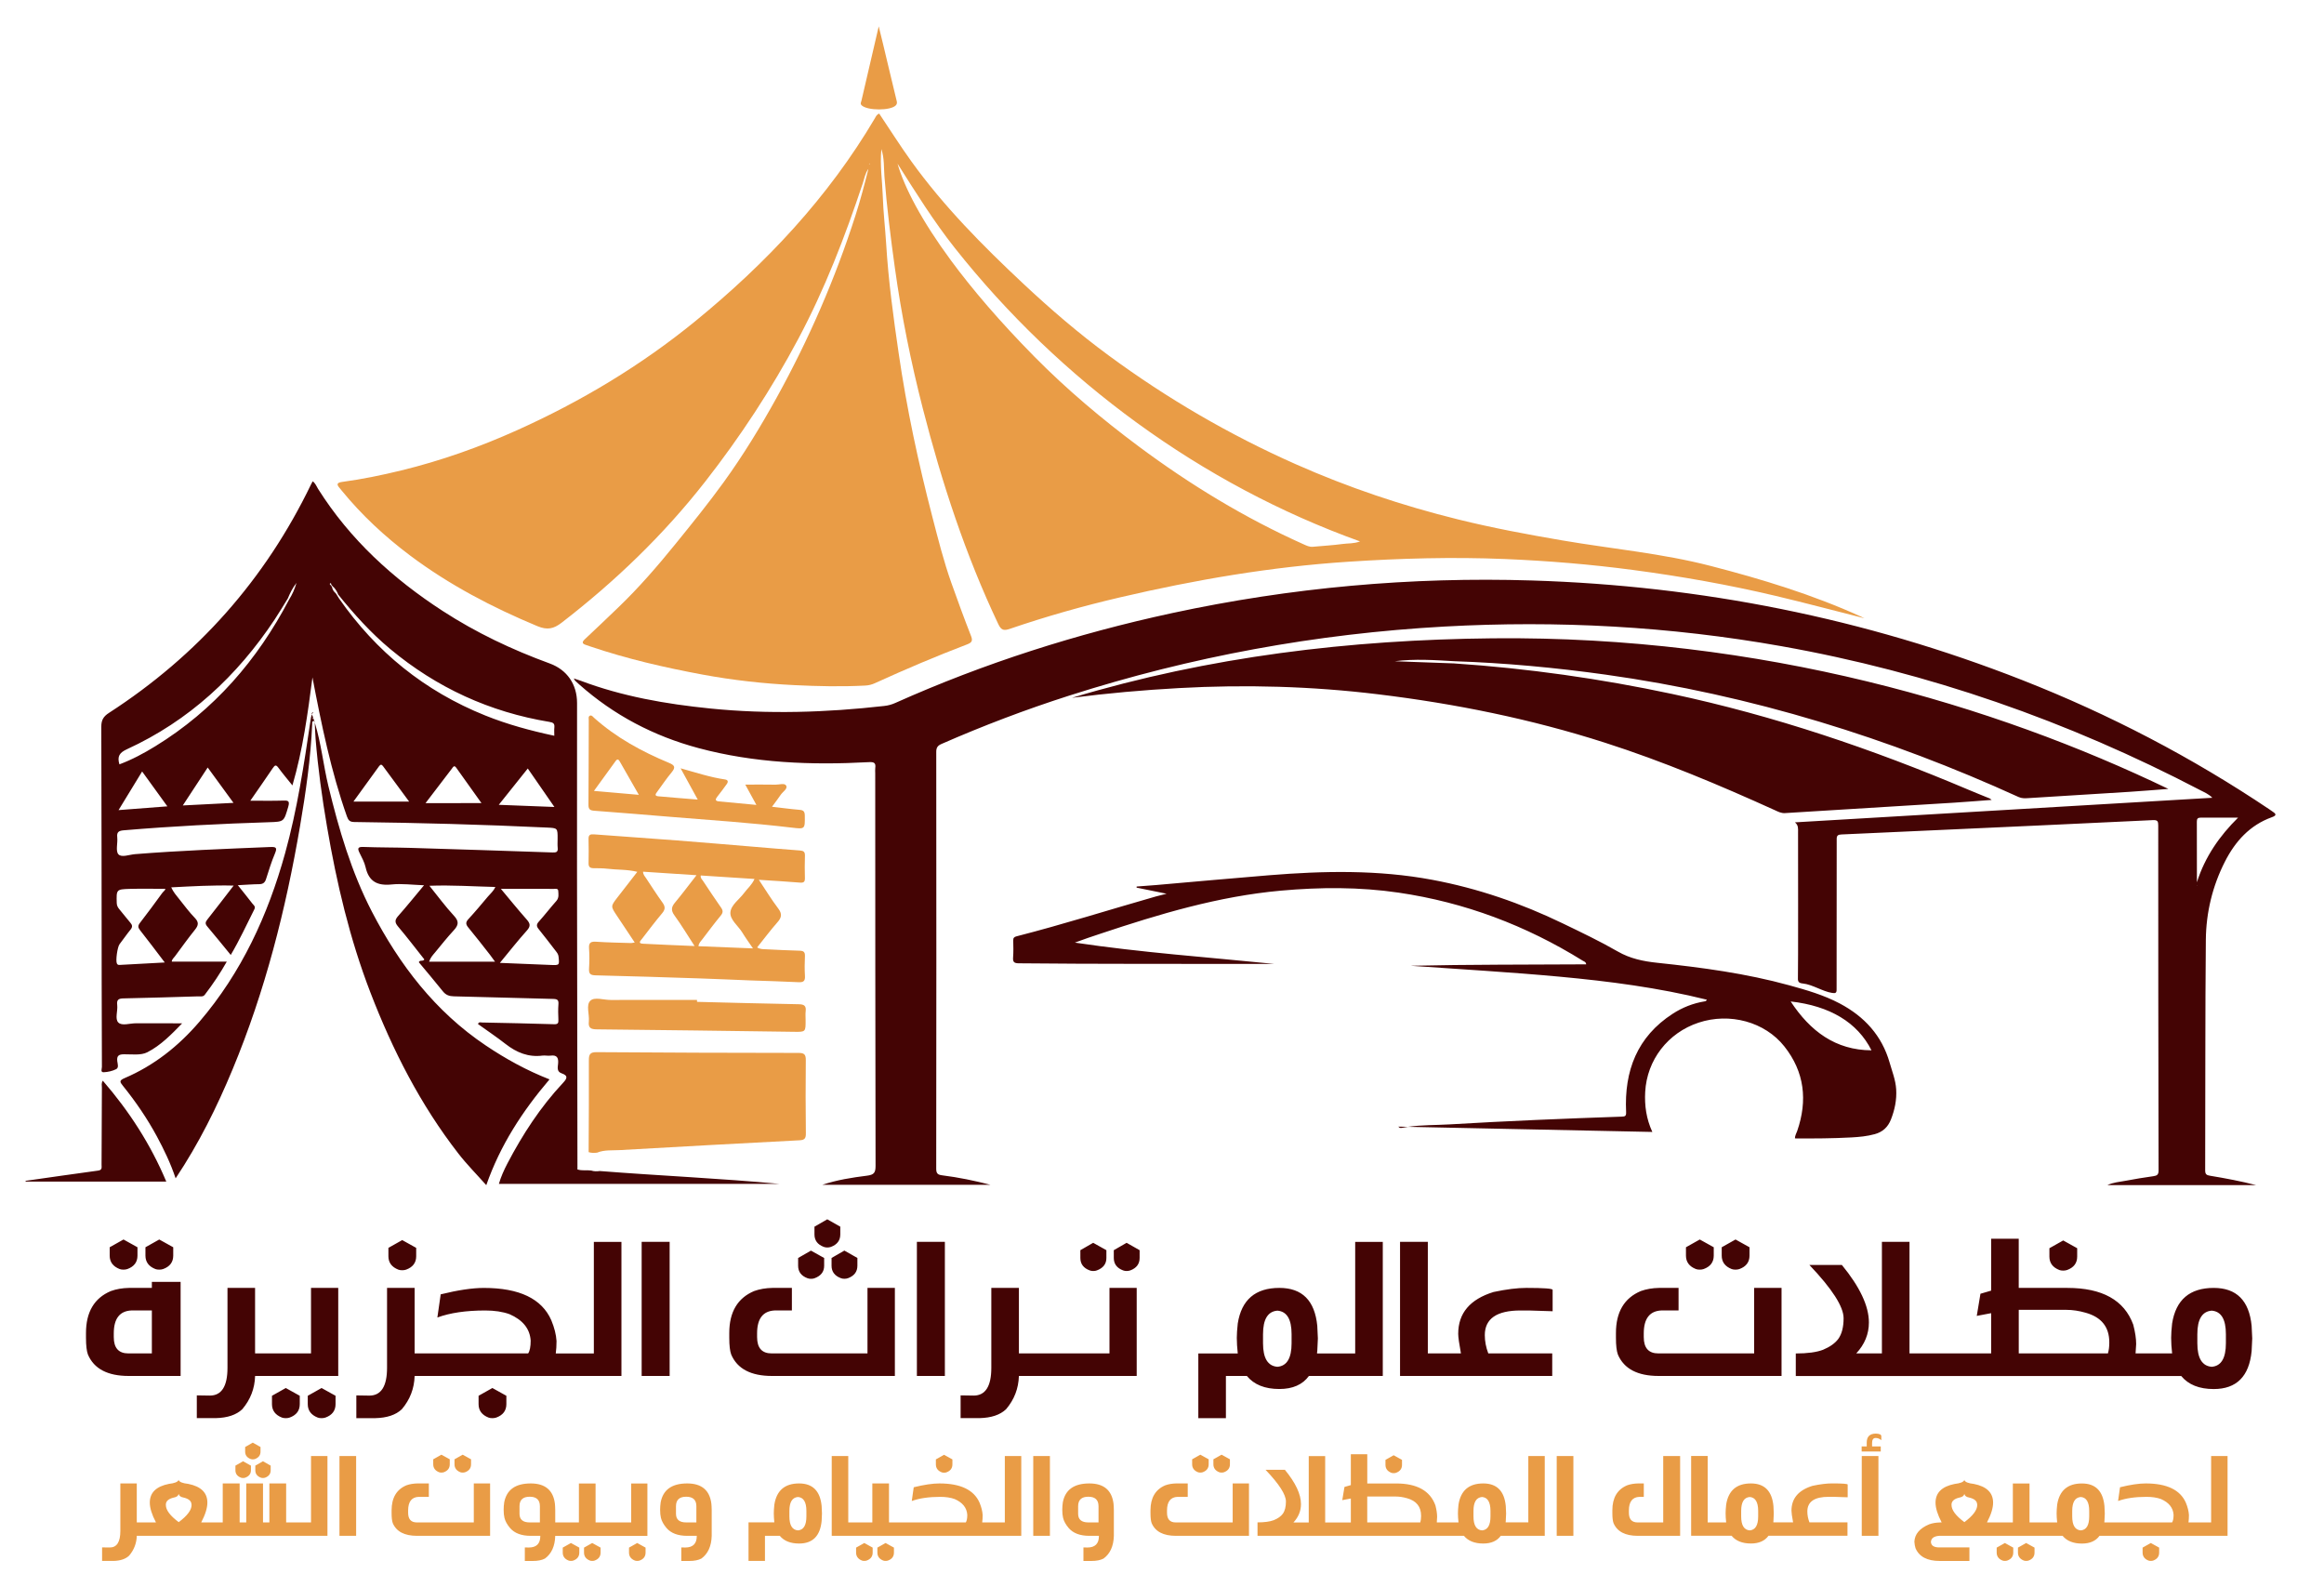
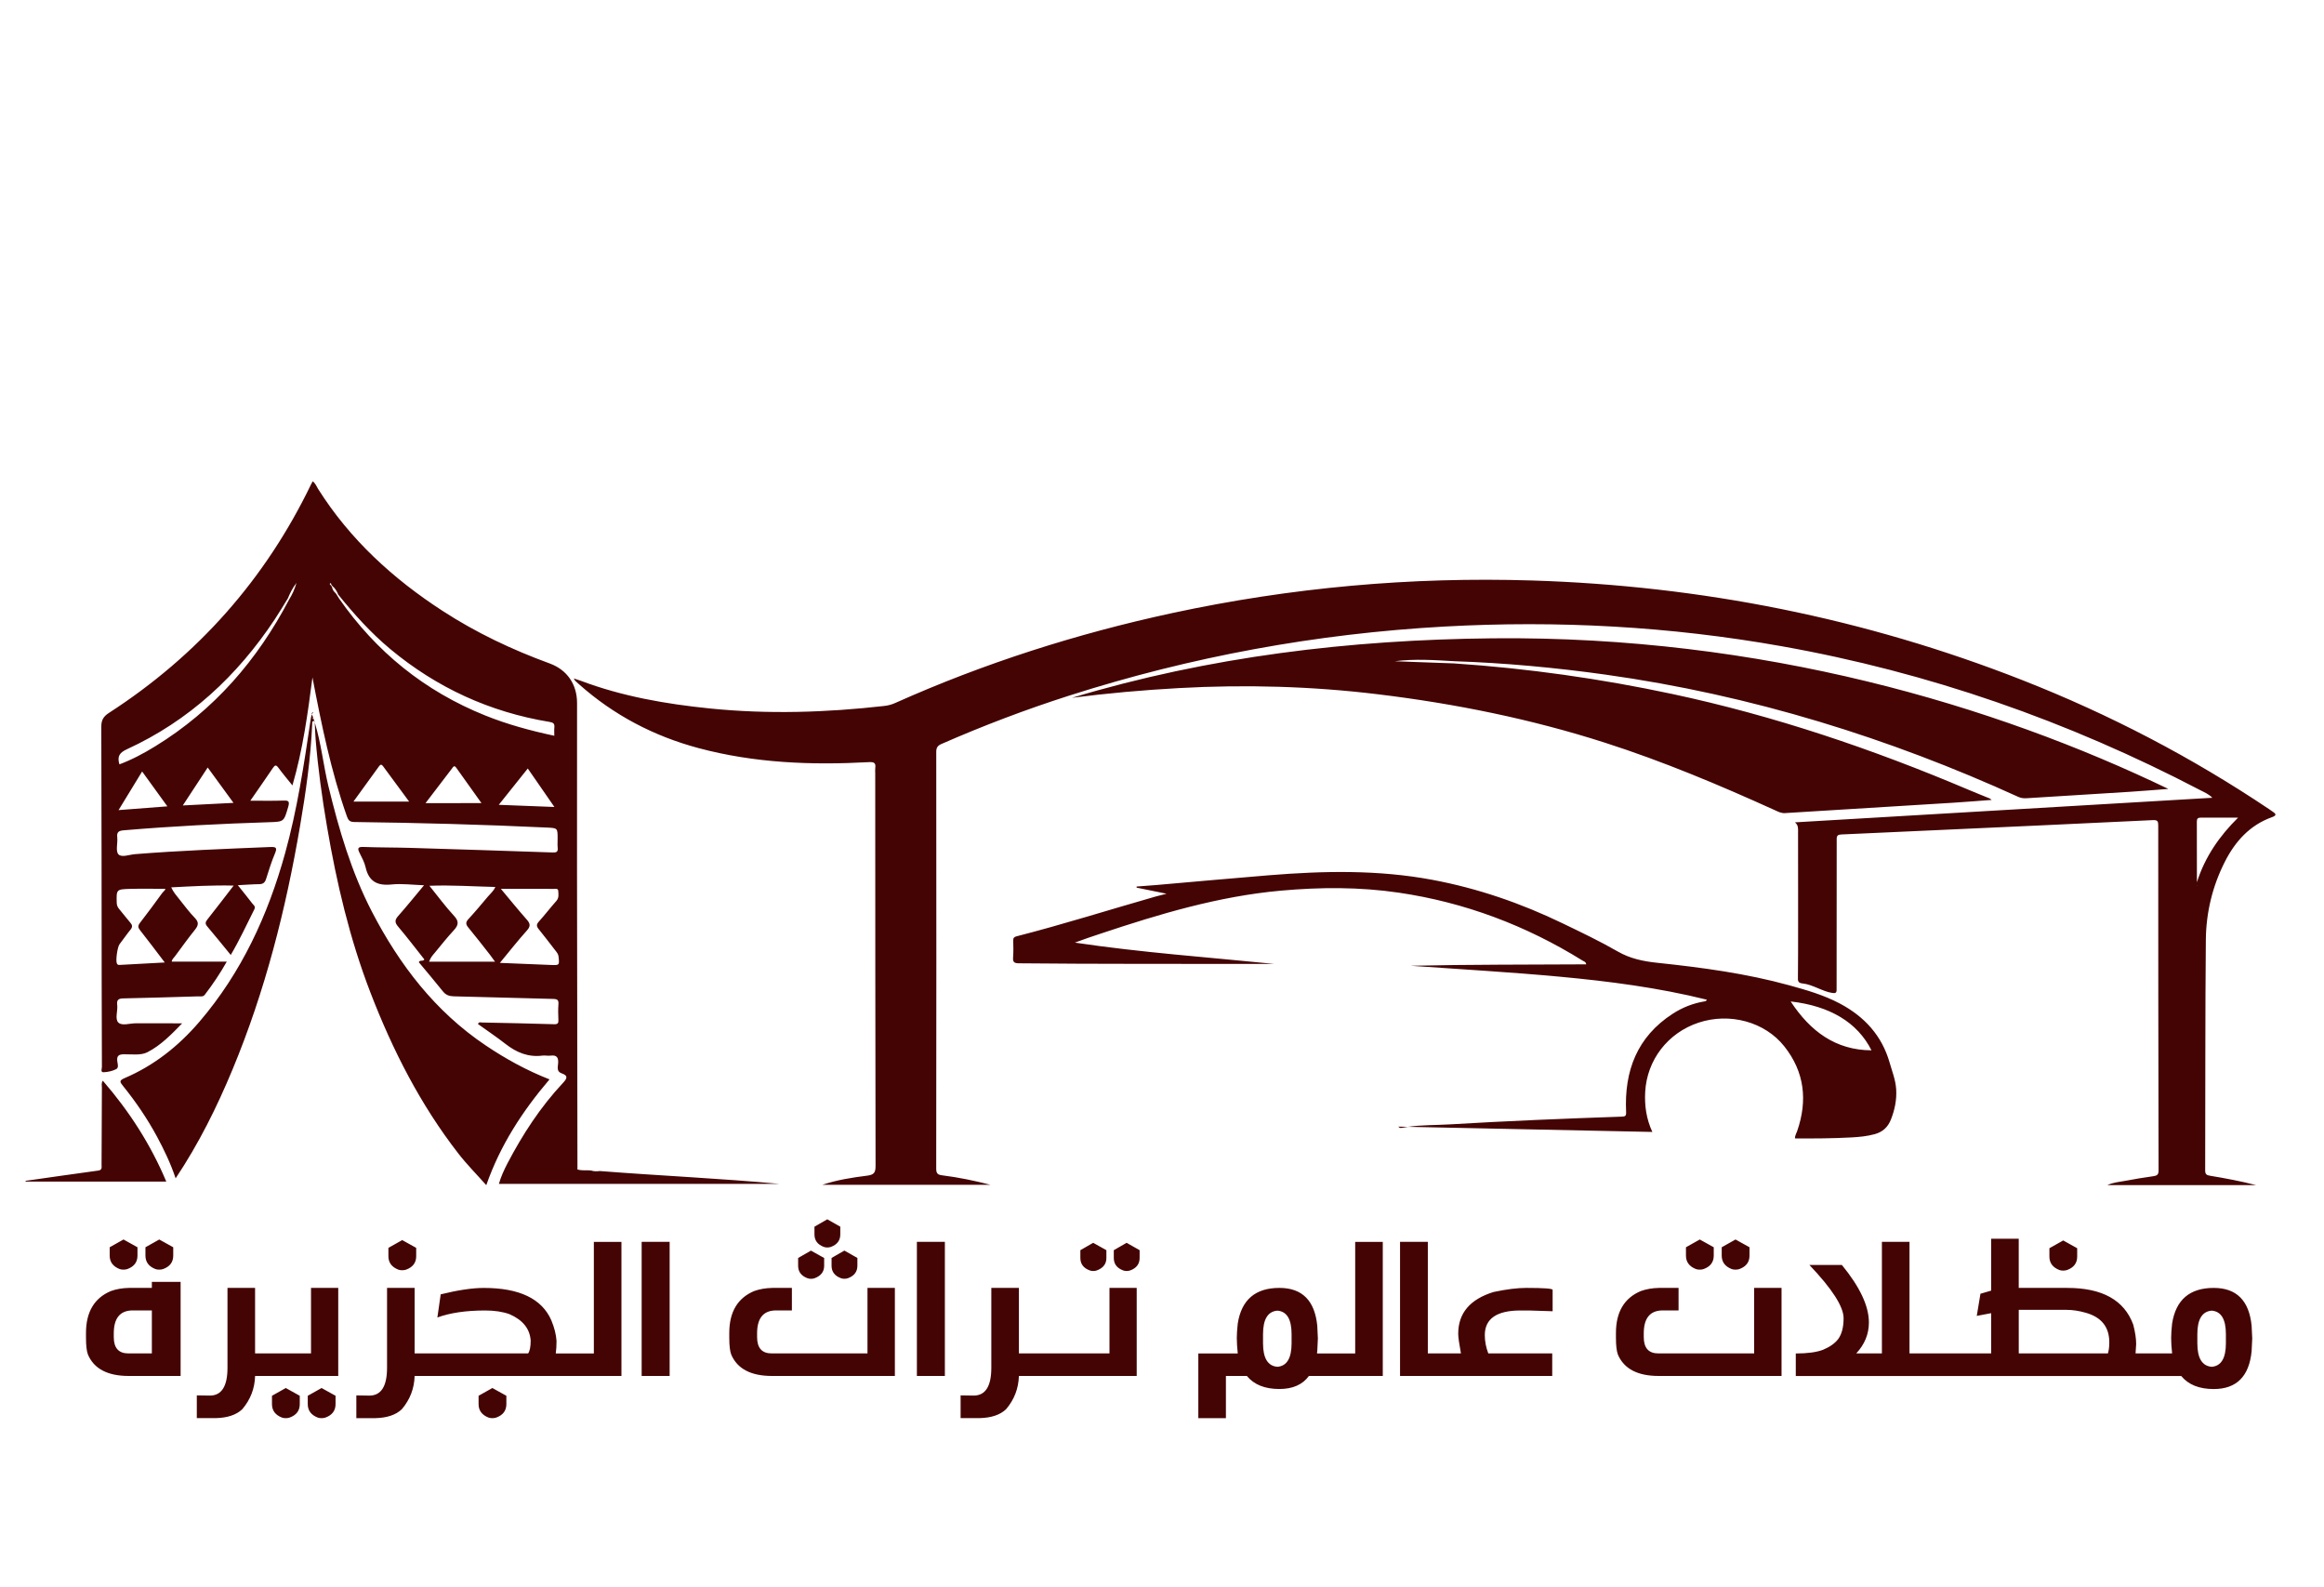
<svg xmlns="http://www.w3.org/2000/svg" version="1.1" id="Layer_1" x="0px" y="0px" viewBox="0 0 700 478" style="enable-background:new 0 0 700 478;" xml:space="preserve">
  <style type="text/css">
	.st0{fill-rule:evenodd;clip-rule:evenodd;fill:#E99C46;}
	.st1{fill-rule:evenodd;clip-rule:evenodd;fill:#440404;}
</style>
-   <path class="st0" d="M662.02,462.55h-0.84H636.7h-0.87h-3.45c-1.14,1.56-2.9,2.33-5.29,2.33c-2.6,0-4.54-0.78-5.82-2.33h-4.21h-0.91  H601.8h-0.73h-17c-1.58,0.12-2.4,0.73-2.47,1.85c0.07,1.11,0.94,1.66,2.61,1.64h8.99v4.08h-8.92c-3.78,0-6.22-1.28-7.31-3.83  c-0.19-0.56-0.3-1.22-0.35-1.99c0.12-2.28,1.6-4.02,4.46-5.22c0.98-0.35,2.07-0.53,3.27-0.56h0.49c-1.23-2.35-1.85-4.33-1.85-5.96  c0-3,1.93-4.88,5.78-5.64c1.65-0.19,2.6-0.56,2.86-1.11l0.03-0.17l0.03,0.17c0.26,0.56,1.21,0.93,2.86,1.11  c3.85,0.77,5.78,2.65,5.78,5.64c0,1.63-0.62,3.61-1.85,5.96h2.58h0.73h4.49v-11.74h5.02v11.74h4.84h0.91h2.58  c-0.12-1.04-0.17-1.97-0.17-2.79c0-0.67,0.06-1.53,0.17-2.58c0.67-4.25,3.16-6.37,7.45-6.37c4.09,0,6.35,2.26,6.79,6.79  c0.05,0.74,0.08,1.5,0.1,2.26c-0.02,0.77-0.06,1.52-0.1,2.26c-0.02,0.07-0.03,0.14-0.03,0.21v0.21h1.98h0.87h17.55  c0.3-0.44,0.45-1.21,0.45-2.3c-0.14-2.11-1.4-3.69-3.8-4.74c-1.23-0.44-2.68-0.66-4.35-0.66c-3.41,0-6.27,0.42-8.57,1.25l0.59-4.14  c3.11-0.77,5.69-1.15,7.73-1.15c6.36,0,10.39,1.93,12.09,5.78c0.56,1.35,0.87,2.59,0.94,3.73c0,0.84-0.05,1.58-0.14,2.23h1.98h0.84  h4v-19.99h4.95v24.03H662.02z M595.53,453.14c0-1.04-0.8-1.75-2.4-2.12c-0.84-0.14-1.32-0.5-1.46-1.08  c-0.14,0.58-0.63,0.94-1.46,1.08c-1.6,0.37-2.4,1.08-2.4,2.12v0.14c0,1.51,1.29,3.23,3.87,5.15c2.58-1.93,3.87-3.65,3.87-5.15  V453.14z M629.28,455.06c0-2.67-0.85-4.08-2.54-4.21c-1.72,0.14-2.58,1.54-2.58,4.21v1.64c0,2.67,0.86,4.08,2.58,4.21  c1.7-0.14,2.54-1.54,2.54-4.21V455.06z M564.99,433.08h-0.17c-0.63,0.07-0.94,0.57-0.94,1.5v1.04h2.61v1.53h-5.75v-1.53h1.53v-1.18  c0-1.76,0.91-2.66,2.72-2.68c1.11,0.02,1.67,0.29,1.67,0.8v1.18C566.13,433.3,565.57,433.08,564.99,433.08z M491.96,171.67  c-12.85-1.71-25.75-2.77-38.7-3.31c-15.75-0.65-31.47-0.21-47.19,0.82c-23.21,1.52-46.03,5.43-68.63,10.71  c-11.23,2.62-22.33,5.76-33.24,9.49c-1.81,0.62-2.62,0.47-3.5-1.4c-9.9-20.85-17.02-42.65-22.75-64.97  c-3.57-13.92-6.41-27.98-8.39-42.19c-1.28-9.18-2.44-18.38-3.16-27.64c-0.21-2.67,0.01-5.42-0.93-8.29  c-0.46,4.94,0.28,9.59,0.43,14.25c0.15,4.74,0.72,9.46,1.01,14.19c0.67,11.11,2.17,22.11,3.78,33.11  c2.42,16.58,5.91,32.94,10.12,49.14c1.74,6.71,3.43,13.45,5.75,19.99c1.9,5.36,3.86,10.7,5.93,15.99c0.58,1.49,0.16,1.99-1.17,2.5  c-9.38,3.58-18.62,7.51-27.76,11.68c-0.94,0.43-1.89,0.68-2.93,0.73c-7.13,0.37-14.25,0.22-21.37-0.13  c-9.29-0.46-18.52-1.48-27.67-3.18c-11.41-2.12-22.71-4.72-33.73-8.45c-0.45-0.15-0.89-0.32-1.35-0.46  c-1.26-0.39-1.24-0.92-0.32-1.77c3.37-3.15,6.71-6.34,10.04-9.54c6.22-5.97,11.84-12.47,17.27-19.17  c4.94-6.09,9.87-12.18,14.46-18.52c5.89-8.14,11.12-16.72,15.98-25.51c9.67-17.5,17.62-35.77,23.72-54.82  c1.49-4.63,2.73-9.34,3.91-14.07c-0.97,1.3-1.2,2.86-1.69,4.33c-5.36,16.11-11.46,31.92-19.46,46.93  c-8.06,15.12-17.42,29.39-27.98,42.9c-12.58,16.09-27.15,30.09-43.29,42.54c-2.39,1.84-4.29,2.27-7.28,1.03  c-13.6-5.66-26.56-12.44-38.35-21.28c-7.61-5.71-14.58-12.18-20.62-19.58c-0.17-0.21-0.33-0.43-0.51-0.63  c-0.97-1.09-1.13-1.72,0.71-1.96c5.99-0.8,11.89-2.02,17.76-3.45c12.04-2.93,23.67-7.07,34.94-12.14  c19.27-8.67,37.29-19.47,53.66-32.84c21.32-17.4,39.99-37.24,54.07-61.1c0.3-0.52,0.52-1.11,1.29-1.39  c3.24,4.8,6.33,9.74,9.74,14.46c9.78,13.56,21.46,25.34,33.61,36.72c8.22,7.7,16.74,15.03,25.83,21.71  c17.55,12.92,36.26,23.81,56.19,32.66c15.85,7.04,32.21,12.53,49.03,16.68c10.39,2.57,20.91,4.53,31.45,6.33  c14.87,2.54,29.94,3.88,44.59,7.67c15.45,3.99,30.68,8.63,45.25,15.25c0.36,0.16,0.71,0.34,1.06,0.51  c-8.96-2.26-17.86-4.64-26.82-6.76C520.62,176.1,506.35,173.58,491.96,171.67z M261.87,49.17c-0.04,0.08-0.09,0.16-0.1,0.25  c-0.01,0.04,0.05,0.09,0.08,0.13c0.02-0.06,0.04-0.13,0.06-0.19C261.89,49.29,261.88,49.23,261.87,49.17z M287.55,74.63  c-6.32-7.99-11.77-16.73-17.21-25.33c2.09,7.23,7.24,17.12,16.06,29.09c6.39,8.67,14.71,18.42,25.19,29.05  c9.74,9.86,20.31,18.76,31.42,27.03c15.5,11.53,31.92,21.52,49.57,29.43c0.92,0.41,1.82,0.88,2.91,0.77  c2.97-0.29,5.95-0.43,8.9-0.84c1.63-0.23,3.35-0.05,5.26-0.77C361.84,145.9,319.19,114.6,287.55,74.63z M259.59,31.77  c-0.59-0.52-0.22-0.98-0.11-1.47c1.73-7.46,3.47-14.91,5.2-22.36c1.88,7.53,3.57,15.04,5.42,22.51c0.12,0.47,0.1,0.91-0.31,1.31  C268.17,33.36,261.38,33.34,259.59,31.77z M88.85,462.55H64.29h-0.7H43.85h-0.52H41.2c-0.07,2.25-0.84,4.24-2.3,5.96  c-1.07,1.02-2.66,1.56-4.77,1.6h-3.38v-4.08l2.33,0.03c2.11,0,3.17-1.66,3.17-4.98v-14.32h4.95v11.74h2.12h0.52h3.13  c-1.23-2.35-1.85-4.33-1.85-5.96c0-3,1.93-4.88,5.78-5.64c1.65-0.19,2.6-0.56,2.86-1.11l0.03-0.17l0.03,0.17  c0.26,0.56,1.21,0.93,2.86,1.11c3.85,0.77,5.78,2.65,5.78,5.64c0,1.63-0.62,3.61-1.85,5.96h2.96h0.7h2.82v-11.74h5.09v11.74h1.99  v-11.74h5.05v11.74h1.92v-11.74h5.05v11.74h2.65h1.01h3.83v-19.99h4.95v24.03h-8.78H88.85z M57.68,453.14c0-1.04-0.8-1.75-2.4-2.12  c-0.84-0.14-1.32-0.5-1.46-1.08c-0.14,0.58-0.63,0.94-1.46,1.08c-1.6,0.37-2.4,1.08-2.4,2.12v0.14c0,1.51,1.29,3.23,3.87,5.15  c2.58-1.93,3.87-3.65,3.87-5.15V453.14z M79.86,445.03c-0.21,0.07-0.43,0.1-0.66,0.1s-0.44-0.03-0.63-0.1  c-1.11-0.42-1.67-1.16-1.67-2.23v-1.39l2.3-1.32l2.33,1.32v1.39C81.53,443.87,80.98,444.61,79.86,445.03z M76.8,439.42  c-0.21,0.07-0.43,0.1-0.66,0.1s-0.44-0.03-0.63-0.1c-1.11-0.42-1.67-1.16-1.67-2.23v-1.39l2.3-1.32l2.33,1.32v1.39  C78.47,438.26,77.91,439,76.8,439.42z M75.58,442.8c0,1.07-0.57,1.81-1.71,2.23c-0.16,0.07-0.38,0.1-0.66,0.1  c-0.23,0-0.44-0.03-0.63-0.1c-1.11-0.42-1.67-1.16-1.67-2.23v-1.39l2.3-1.32l2.37,1.32V442.8z M107.27,462.55h-5.02v-24.03h5.02  V462.55z M132.97,443.5c-0.28,0-0.51-0.03-0.7-0.1c-1.18-0.46-1.78-1.27-1.78-2.4v-1.5l2.47-1.39l2.51,1.39v1.5  c0,1.16-0.6,1.96-1.81,2.4C133.46,443.46,133.23,443.5,132.97,443.5z M139.38,443.5c-0.28,0-0.51-0.03-0.7-0.1  c-1.18-0.46-1.78-1.27-1.78-2.4v-1.5l2.47-1.39l2.51,1.39v1.5c0,1.16-0.6,1.96-1.81,2.4C139.87,443.46,139.64,443.5,139.38,443.5z   M122.42,447.33c0.98-0.35,2.07-0.53,3.27-0.56h3.48v4.04h-3.07c-2.11,0.09-3.17,1.46-3.17,4.11v0.66c0,1.95,0.87,2.93,2.61,2.93  h17.17v-11.74h4.91v15.78h-22.01c-3.78,0-6.22-1.28-7.31-3.83c-0.23-0.63-0.35-1.63-0.35-3v-0.87  C117.96,451.09,119.45,448.58,122.42,447.33z M159.86,446.77c4.34,0,6.77,2.03,7.28,6.1c0.05,0.42,0.08,1.06,0.1,1.92v3.73h1.91  h1.01h4.21v-11.74h5.02v11.74h4.84h0.91h4.98v-11.74H195v15.78h-9.86h-0.91h-14.07h-1.01h-1.91c-0.09,3.11-1.13,5.39-3.1,6.83  c-0.93,0.49-2.15,0.73-3.66,0.73h-2.4v-4.08l1.18,0.03c2.32,0,3.48-1.15,3.48-3.45v-0.07h-2.89c-2.79,0-4.85-0.78-6.2-2.33  c-0.91-1.07-1.47-2.1-1.71-3.1c-0.16-0.65-0.24-1.46-0.24-2.44c0-0.72,0.06-1.46,0.17-2.23  C152.61,448.66,155.26,446.77,159.86,446.77z M156.48,455.9c0,1.74,1.02,2.61,3.07,2.61h3.07v-4.88c0-1.9-1.02-2.86-3.07-2.86  c-2.04,0-3.07,0.95-3.07,2.86V455.9z M174.49,466.1v1.5c0,1.16-0.6,1.96-1.81,2.4c-0.21,0.07-0.44,0.1-0.7,0.1  c-0.28,0-0.51-0.03-0.7-0.1c-1.18-0.46-1.78-1.27-1.78-2.4v-1.5l2.47-1.39L174.49,466.1z M180.9,466.1v1.5c0,1.16-0.6,1.96-1.81,2.4  c-0.21,0.07-0.44,0.1-0.7,0.1c-0.28,0-0.51-0.03-0.7-0.1c-1.18-0.46-1.78-1.27-1.78-2.4v-1.5l2.47-1.39L180.9,466.1z M194.45,466.1  v1.5c0,1.16-0.6,1.96-1.81,2.4c-0.21,0.07-0.44,0.1-0.7,0.1c-0.28,0-0.51-0.03-0.7-0.1c-1.18-0.46-1.78-1.27-1.78-2.4v-1.5  l2.47-1.39L194.45,466.1z M206.99,446.77c4.34,0,6.77,2.03,7.28,6.1c0.05,0.42,0.08,1.06,0.1,1.92v7.77  c-0.09,3.11-1.13,5.39-3.1,6.83c-0.93,0.49-2.15,0.73-3.66,0.73h-2.4v-4.08l1.18,0.03c2.32,0,3.48-1.15,3.48-3.45v-0.07h-2.89  c-2.79,0-4.85-0.78-6.2-2.33c-0.91-1.07-1.47-2.1-1.71-3.1c-0.16-0.65-0.24-1.46-0.24-2.44c0-0.72,0.06-1.46,0.17-2.23  C199.73,448.66,202.39,446.77,206.99,446.77z M203.61,455.9c0,1.74,1.02,2.61,3.07,2.61h3.07v-4.88c0-1.9-1.02-2.86-3.07-2.86  c-2.04,0-3.07,0.95-3.07,2.86V455.9z M242.67,304.56c-0.1,0.87-0.02,1.76-0.02,2.64c0.02,3.61,0.02,3.6-3.5,3.55  c-19.8-0.27-39.59-0.55-59.39-0.74c-1.81-0.02-2.6-0.42-2.4-2.35c0.22-2.14-0.91-4.95,0.45-6.27c1.25-1.21,4.01-0.23,6.1-0.23  c8.68-0.02,17.35-0.01,26.03-0.01c0,0.19,0,0.39,0,0.58c10.23,0.25,20.47,0.54,30.7,0.72C242.26,302.48,242.86,302.97,242.67,304.56  z M242.41,245.61c0.05,4.11,0.1,4.13-3.89,3.65c-12.11-1.43-24.28-2.27-36.43-3.24c-7.7-0.62-15.39-1.29-23.1-1.85  c-1.3-0.09-1.75-0.47-1.74-1.79c0.06-8.48,0.06-16.97,0.09-25.46c0-0.5-0.22-1.2,0.44-1.41c0.48-0.15,0.83,0.38,1.17,0.69  c6.66,5.95,14.37,10.15,22.55,13.55c1.68,0.7,2.09,1.3,0.83,2.82c-1.56,1.88-2.93,3.9-4.37,5.88c-0.41,0.56-0.98,1.25,0.32,1.37  c3.84,0.35,7.68,0.65,11.88,0.99c-1.79-3.26-3.37-6.15-5.16-9.42c4.74,1.32,8.97,2.72,13.38,3.36c0.97,0.14,1.01,0.74,0.48,1.45  c-0.93,1.25-1.83,2.53-2.81,3.74c-0.67,0.83-0.64,1.31,0.5,1.42c3.63,0.35,7.26,0.68,11.28,1.06c-1.23-2.24-2.31-4.22-3.35-6.12  c3.12,0,6.12-0.04,9.12,0.02c1.11,0.02,2.76-0.58,3.21,0.31c0.49,0.96-1.06,1.83-1.67,2.76c-0.77,1.16-1.64,2.26-2.61,3.58  c2.96,0.34,5.62,0.71,8.29,0.93C242,243.99,242.39,244.38,242.41,245.61z M186.73,229.43c-0.35-0.62-0.7-1.06-1.3-0.23  c-2.13,2.94-4.27,5.88-6.53,9c4.61,0.4,8.91,0.78,13.52,1.18C190.43,235.89,188.58,232.67,186.73,229.43z M240.53,295.81  c-4.88-0.25-9.76-0.36-14.64-0.54c-4.95-0.19-9.89-0.43-14.84-0.59c-10.57-0.35-21.15-0.69-31.73-0.94  c-1.56-0.04-1.98-0.53-1.9-2.01c0.12-2.03,0.16-4.08,0-6.11c-0.14-1.87,0.68-2.1,2.27-1.99c3.45,0.23,6.91,0.28,10.37,0.39  c0.25,0.01,0.5-0.07,1.12-0.17c-1.87-2.82-3.62-5.45-5.37-8.07c-1.88-2.82-1.89-2.83,0.11-5.43c1.94-2.52,3.9-5.02,6.04-7.78  c-3.12-0.77-6.09-0.57-8.99-0.93c-1.41-0.17-2.84-0.15-4.27-0.17c-1.02-0.01-1.44-0.45-1.42-1.49c0.05-2.44,0.05-4.89-0.01-7.33  c-0.03-1.25,0.56-1.45,1.63-1.37c8.31,0.63,16.63,1.19,24.95,1.83c7.64,0.59,15.27,1.25,22.9,1.88c4.73,0.39,9.46,0.81,14.19,1.15  c1.11,0.08,1.55,0.42,1.51,1.58c-0.08,2.24-0.07,4.48-0.01,6.72c0.04,1.21-0.4,1.47-1.56,1.37c-3.98-0.34-7.97-0.55-12.31-0.84  c2.03,3.04,3.79,5.94,5.83,8.63c1.24,1.63,1.04,2.73-0.24,4.17c-2.1,2.38-4,4.94-6.11,7.57c0.92,0.55,1.78,0.52,2.61,0.55  c3.39,0.15,6.77,0.36,10.16,0.43c1.21,0.03,1.69,0.38,1.63,1.65c-0.09,1.97-0.12,3.94,0,5.91  C242.55,295.4,242.08,295.89,240.53,295.81z M193.7,262.53c-0.02,0.9,0.56,1.43,0.95,2.03c1.6,2.43,3.18,4.88,4.88,7.25  c0.83,1.15,0.93,2-0.03,3.16c-2.13,2.54-4.14,5.19-6.16,7.82c-0.39,0.5-1.29,1.35,0.27,1.43c5.05,0.27,10.1,0.46,15.6,0.7  c-2.18-3.35-3.99-6.38-6.06-9.22c-1.09-1.5-0.96-2.52,0.16-3.87c2.16-2.58,4.17-5.29,6.48-8.24  C204.19,263.23,198.96,262.88,193.7,262.53z M211.07,263.67c-0.14,0.79,0.35,1.14,0.64,1.57c1.81,2.7,3.59,5.43,5.46,8.08  c0.67,0.94,0.64,1.57-0.1,2.46c-1.9,2.3-3.68,4.69-5.49,7.06c-0.46,0.61-1.09,1.15-1.2,2.13c5.44,0.22,10.73,0.43,16.42,0.66  c-1.24-1.82-2.28-3.23-3.18-4.72c-1.25-2.08-3.8-3.89-3.62-6.14c0.17-2.23,2.71-3.9,4.15-5.86c0.97-1.32,2.3-2.37,3.11-4.19  C221.68,264.36,216.37,264.01,211.07,263.67z M240.87,343.42c-18.08,0.94-36.16,1.92-54.23,2.96c-2.26,0.13-4.59-0.13-6.77,0.76  c-0.87,0.12-1.73,0.13-2.57-0.15c0.04-9.23,0.12-18.46,0.07-27.7c-0.01-1.81,0.43-2.42,2.36-2.41c20.28,0.15,40.56,0.21,60.84,0.23  c1.71,0,2.16,0.51,2.14,2.19c-0.08,7.33-0.06,14.66,0.02,22C242.75,342.77,242.43,343.34,240.87,343.42z M233.07,455.72  c0-0.67,0.06-1.53,0.17-2.58c0.67-4.25,3.16-6.37,7.45-6.37c4.09,0,6.35,2.26,6.79,6.79c0.05,0.74,0.08,1.5,0.1,2.26  c-0.02,0.77-0.06,1.52-0.1,2.26c-0.44,4.53-2.71,6.79-6.79,6.79c-2.6,0-4.54-0.78-5.82-2.33h-4.46v7.56h-4.95v-11.6h7.77  C233.13,457.46,233.07,456.53,233.07,455.72z M237.77,456.7c0,2.67,0.86,4.08,2.58,4.21c1.7-0.14,2.54-1.54,2.54-4.21v-1.64  c0-2.67-0.85-4.08-2.54-4.21c-1.72,0.14-2.58,1.54-2.58,4.21V456.7z M284.37,443.53c-0.28,0-0.51-0.03-0.7-0.1  c-1.18-0.46-1.78-1.27-1.78-2.4v-1.5l2.47-1.39l2.51,1.39v1.5c0,1.16-0.6,1.96-1.81,2.4C284.86,443.5,284.63,443.53,284.37,443.53z   M255.5,458.51h2.02h0.7h4.53v-11.74h5.02v11.74h4.7h1.05h17.38c0.3-0.44,0.45-1.21,0.45-2.3c-0.14-2.11-1.4-3.69-3.8-4.74  c-1.23-0.44-2.68-0.66-4.35-0.66c-3.41,0-6.27,0.42-8.57,1.25l0.59-4.14c3.11-0.77,5.69-1.15,7.73-1.15  c6.36,0,10.39,1.93,12.09,5.78c0.56,1.35,0.87,2.59,0.94,3.73c0,0.84-0.05,1.58-0.14,2.23h1.98h0.84h4v-19.99h4.95v24.03h-8.95  h-0.84h-24.31h-1.05h-14.24h-0.7h-7v-24.03h4.98V458.51z M262.85,466.1v1.5c0,1.16-0.6,1.96-1.81,2.4c-0.21,0.07-0.44,0.1-0.7,0.1  c-0.28,0-0.51-0.03-0.7-0.1c-1.18-0.46-1.78-1.27-1.78-2.4v-1.5l2.47-1.39L262.85,466.1z M269.26,466.1v1.5  c0,1.16-0.6,1.96-1.81,2.4c-0.21,0.07-0.44,0.1-0.7,0.1c-0.28,0-0.51-0.03-0.7-0.1c-1.18-0.46-1.78-1.27-1.78-2.4v-1.5l2.47-1.39  L269.26,466.1z M316.24,462.55h-5.02v-24.03h5.02V462.55z M328.12,446.77c4.34,0,6.77,2.03,7.28,6.1c0.05,0.42,0.08,1.06,0.1,1.92  v7.77c-0.09,3.11-1.13,5.39-3.1,6.83c-0.93,0.49-2.15,0.73-3.66,0.73h-2.4v-4.08l1.18,0.03c2.32,0,3.48-1.15,3.48-3.45v-0.07h-2.89  c-2.79,0-4.85-0.78-6.2-2.33c-0.91-1.07-1.47-2.1-1.71-3.1c-0.16-0.65-0.24-1.46-0.24-2.44c0-0.72,0.06-1.46,0.17-2.23  C320.86,448.66,323.52,446.77,328.12,446.77z M324.74,455.9c0,1.74,1.02,2.61,3.07,2.61h3.07v-4.88c0-1.9-1.02-2.86-3.07-2.86  c-2.04,0-3.07,0.95-3.07,2.86V455.9z M361.56,443.5c-0.28,0-0.51-0.03-0.7-0.1c-1.18-0.46-1.78-1.27-1.78-2.4v-1.5l2.47-1.39  l2.51,1.39v1.5c0,1.16-0.6,1.96-1.81,2.4C362.04,443.46,361.81,443.5,361.56,443.5z M367.96,443.5c-0.28,0-0.51-0.03-0.7-0.1  c-1.18-0.46-1.78-1.27-1.78-2.4v-1.5l2.47-1.39l2.51,1.39v1.5c0,1.16-0.6,1.96-1.81,2.4C368.45,443.46,368.22,443.5,367.96,443.5z   M351,447.33c0.98-0.35,2.07-0.53,3.27-0.56h3.48v4.04h-3.07c-2.11,0.09-3.17,1.46-3.17,4.11v0.66c0,1.95,0.87,2.93,2.61,2.93h17.17  v-11.74h4.91v15.78h-22.01c-3.78,0-6.22-1.28-7.31-3.83c-0.23-0.63-0.35-1.63-0.35-3v-0.87C346.54,451.09,348.03,448.58,351,447.33z   M419.79,443.67c-0.28,0-0.51-0.03-0.7-0.1c-1.18-0.46-1.78-1.27-1.78-2.4v-1.5l2.47-1.39l2.51,1.39v1.5c0,1.16-0.6,1.96-1.81,2.4  C420.28,443.64,420.04,443.67,419.79,443.67z M386.39,455.9c0.63-0.88,0.94-2.11,0.94-3.69c0-2.07-2.04-5.25-6.13-9.54h5.82  c3.23,3.92,4.84,7.36,4.84,10.31c0,2.07-0.75,3.91-2.26,5.54h4.6v-19.99h4.95v19.99h1.78h0.87h5.08v-7.21l-2.58,0.49l0.66-3.97  l1.92-0.56v-9.3h4.95v8.81h8.71c6.27,0,10.21,2.19,11.81,6.58c0.35,1.35,0.52,2.51,0.52,3.48l-0.1,1.67h3.06h1.01h2.47  c-0.12-1.04-0.17-1.97-0.17-2.79c0-0.67,0.06-1.53,0.17-2.58c0.67-4.25,3.16-6.37,7.45-6.37c4.09,0,6.35,2.26,6.79,6.79  c0.05,0.74,0.08,1.5,0.1,2.26c-0.02,0.77-0.06,1.52-0.1,2.26c-0.02,0.07-0.03,0.14-0.03,0.21v0.21h1.98h0.87h3.97v-19.99h4.95v24.03  h-8.92h-0.87h-3.45c-1.14,1.56-2.9,2.33-5.29,2.33c-2.6,0-4.54-0.78-5.82-2.33h-4.11h-1.01h-34.03h-0.87h-22.15v-4.04  c2.09,0,3.72-0.22,4.88-0.66C384.89,457.34,385.81,456.69,386.39,455.9z M443.82,456.7c0,2.67,0.86,4.08,2.58,4.21  c1.7-0.14,2.54-1.54,2.54-4.21v-1.64c0-2.67-0.85-4.08-2.54-4.21c-1.72,0.14-2.58,1.54-2.58,4.21V456.7z M411.81,458.51h15.99  c0.16-0.56,0.24-1.2,0.24-1.92v-0.07c0-2.74-1.4-4.5-4.21-5.29c-1.21-0.35-2.37-0.52-3.48-0.52h-8.53V458.51z M473.91,462.55h-5.02  v-24.03h5.02V462.55z M490.11,447.33c0.98-0.35,2.07-0.53,3.27-0.56h1.74v4.04h-1.32c-2.11,0.09-3.17,1.46-3.17,4.11v0.66  c0,1.95,0.87,2.93,2.61,2.93h7.73v-19.99h5.09v24.03h-12.75c-3.78,0-6.22-1.28-7.31-3.83c-0.23-0.63-0.35-1.63-0.35-3v-0.87  C485.65,451.09,487.14,448.58,490.11,447.33z M514.35,458.51h2.09h0.63h2.86c-0.12-1.04-0.17-1.97-0.17-2.79  c0-0.67,0.06-1.53,0.17-2.58c0.67-4.25,3.16-6.37,7.45-6.37c4.09,0,6.35,2.26,6.79,6.79c0.05,0.74,0.08,1.5,0.1,2.26  c-0.02,0.77-0.06,1.52-0.1,2.26c-0.02,0.07-0.03,0.14-0.03,0.21v0.21h2.05h0.8h3.1c-0.33-1.76-0.49-2.94-0.49-3.52  c0-3.69,2.11-6.19,6.34-7.49c2.3-0.49,4.26-0.73,5.89-0.73c3.13,0,4.7,0.12,4.7,0.35v3.83l-4.28-0.14h-1.46  c-4.27,0-6.41,1.47-6.41,4.42c0,1.09,0.21,2.18,0.63,3.27h11.46v4.04h-19.47h-0.8h-3.52c-1.14,1.56-2.9,2.33-5.29,2.33  c-2.6,0-4.54-0.78-5.82-2.33h-4.49h-0.63h-7.07v-24.03h4.98V458.51z M524.45,456.7c0,2.67,0.86,4.08,2.58,4.21  c1.7-0.14,2.54-1.54,2.54-4.21v-1.64c0-2.67-0.85-4.08-2.54-4.21c-1.72,0.14-2.58,1.54-2.58,4.21V456.7z M565.79,462.55h-5.02  v-24.03h5.02V462.55z M606.4,466.1v1.5c0,1.16-0.6,1.96-1.81,2.4c-0.21,0.07-0.44,0.1-0.7,0.1c-0.28,0-0.51-0.03-0.7-0.1  c-1.18-0.46-1.78-1.27-1.78-2.4v-1.5l2.47-1.39L606.4,466.1z M612.81,466.1v1.5c0,1.16-0.6,1.96-1.81,2.4  c-0.21,0.07-0.44,0.1-0.7,0.1c-0.28,0-0.51-0.03-0.7-0.1c-1.18-0.46-1.78-1.27-1.78-2.4v-1.5l2.47-1.39L612.81,466.1z M650.35,466.1  v1.5c0,1.16-0.6,1.96-1.81,2.4c-0.21,0.07-0.44,0.1-0.7,0.1c-0.28,0-0.51-0.03-0.7-0.1c-1.18-0.46-1.78-1.27-1.78-2.4v-1.5  l2.47-1.39L650.35,466.1z" />
  <path class="st1" d="M684.3,246.12c-6.65,2.39-11.04,7.28-14.14,13.37c-3.75,7.37-5.67,15.32-5.75,23.54  c-0.21,20.71-0.13,48.75-0.2,69.46c0,1.14,0.39,1.44,1.46,1.61c4.66,0.77,9.3,1.64,13.9,2.83c-14.88,0-29.76,0-44.83,0  c1.8-0.86,3.66-0.96,5.43-1.3c2.8-0.55,5.61-0.98,8.43-1.39c1.08-0.16,1.58-0.43,1.57-1.73c-0.08-32.19-0.1-71.71-0.1-103.89  c0-1.25-0.17-1.69-1.64-1.62c-22.31,1.08-44.63,2.08-66.94,3.1c-8.95,0.41-17.9,0.84-26.86,1.22c-1.04,0.04-1.44,0.35-1.41,1.43  c0.05,1.97-0.08,43.27-0.03,45.24c0.03,1.06-0.34,1.21-1.32,1.06c-2.95-0.45-5.91-2.55-8.88-2.85c-1.11-0.11-1.51-0.49-1.45-1.63  c0.1-2.1,0.04-41.82,0.04-43.93c0-1.02,0.16-2.09-0.94-2.97c41.83-2.46,83.65-4.93,125.72-7.4c-1.11-1.14-2.41-1.65-3.6-2.27  c-39.89-20.83-81.88-35.52-126.23-43.39c-33.58-5.96-67.4-7.79-101.42-5.91c-38.59,2.14-76.33,9.04-113.16,20.83  c-13.05,4.18-25.84,9.04-38.39,14.54c-1.14,0.5-1.57,1.1-1.56,2.41c0.04,39.38,0.04,86.16-0.01,125.54c0,1.48,0.55,1.8,1.82,1.96  c4.9,0.61,9.73,1.61,14.5,2.85c-16.87,0-33.74,0-50.61,0c4.4-1.47,8.93-2.18,13.47-2.75c2.06-0.26,2.56-0.89,2.55-2.95  c-0.09-36.94-0.08-81.27-0.1-118.21c0-0.54-0.06-1.1,0.01-1.63c0.23-1.61-0.46-1.83-1.96-1.75c-17.29,0.94-34.44,0.28-51.31-4.24  c-13.49-3.62-25.47-9.91-35.91-19.17c-0.41-0.36-0.81-0.73-1.2-1.1c-0.09-0.09-0.14-0.22-0.44-0.7c0.86,0.28,1.44,0.45,2,0.66  c12.6,4.76,25.75,7.04,39.08,8.39c17.5,1.77,34.99,1.21,52.44-0.76c1.16-0.13,2.25-0.42,3.32-0.9c26.83-12,54.67-20.87,83.39-27.07  c35.75-7.7,71.91-10.96,108.43-9.82c50.9,1.59,100.21,11.37,147.65,30c26.22,10.29,51.09,23.25,74.49,38.97  c0.34,0.23,0.66,0.48,1,0.7C685.8,245.26,685.53,245.67,684.3,246.12z M661.64,266.78l0.08-0.15l-0.07-0.03L661.64,266.78z   M662.84,246.25c-0.88,0-1.15,0.35-1.14,1.22c0.03,6.08,0.02,12.17,0.02,18.25c2.42-7.68,6.86-14,12.4-19.47  C670.26,246.26,666.55,246.27,662.84,246.25z M173.8,261.62c0.03,30.15,0.09,60.3,0.13,90.44c0,0-0.05,0.09-0.05,0.09l0.09,0.06  c1.34,0.45,2.74,0.13,4.1,0.32c0.84,0.28,1.7,0.27,2.57,0.15c18.21,1.43,36.47,2.22,54.13,3.87c-27.78,0-56.1,0-84.5,0  c0.58-2.04,1.51-4.13,2.56-6.14c4.58-8.75,9.93-16.98,16.7-24.22c1.19-1.27,1.77-2.2-0.36-2.93c-1.54-0.53-1.17-1.83-1.07-2.91  c0.16-1.76-0.32-2.69-2.28-2.42c-0.8,0.11-1.64-0.11-2.44-0.01c-4.24,0.54-7.78-0.92-11.07-3.48c-2.71-2.12-5.58-4.04-8.35-6.03  c0.32-0.73,0.79-0.47,1.13-0.46c7.26,0.15,14.53,0.29,21.79,0.52c1.16,0.04,1.36-0.34,1.31-1.35c-0.07-1.56-0.11-3.13,0.01-4.68  c0.1-1.28-0.34-1.56-1.57-1.59c-9.98-0.23-19.95-0.56-29.93-0.78c-1.4-0.03-2.41-0.39-3.3-1.5c-2.37-2.97-4.84-5.86-7.25-8.77  c0.31-0.83,1.18-0.11,1.67-0.84c-2.6-3.28-5.18-6.67-7.92-9.91c-1.06-1.25-1-2.02,0.06-3.21c2.56-2.88,4.97-5.89,7.76-9.22  c-3.51-0.12-6.68-0.56-9.77-0.24c-4.27,0.44-6.87-0.87-7.84-5.21c-0.34-1.49-1.12-2.9-1.81-4.3c-0.65-1.32-0.59-1.85,1.14-1.79  c4.75,0.18,9.5,0.14,14.25,0.28c14.25,0.43,28.5,0.89,42.75,1.38c1.12,0.04,1.66-0.13,1.54-1.37c-0.09-0.87-0.03-1.76-0.03-2.65  c0.02-3.34,0.03-3.33-3.22-3.48c-19.33-0.91-38.67-1.43-58.02-1.67c-1.33-0.02-1.78-0.46-2.22-1.69  c-4.8-13.6-7.66-27.68-10.38-41.86c-1.41,10.83-2.86,21.64-6.03,32.53c-1.55-1.94-2.95-3.57-4.21-5.3c-0.73-1-1.07-0.85-1.7,0.08  c-2.23,3.31-4.53,6.58-6.77,9.82c3.26,0,6.52,0.07,9.78-0.03c1.53-0.05,2.19-0.01,1.63,1.89c-1.32,4.46-1.21,4.48-5.77,4.62  c-14.59,0.46-29.17,1.2-43.71,2.43c-1.44,0.12-2.22,0.42-2.02,2.11c0.2,1.74-0.55,4.08,0.34,5.11c0.93,1.07,3.29,0.11,5.01-0.03  c13.54-1.08,27.11-1.59,40.67-2.15c1.82-0.07,2.24,0.15,1.47,1.98c-1.06,2.49-1.84,5.09-2.67,7.67c-0.34,1.06-0.89,1.52-2.03,1.54  c-2.01,0.02-4.02,0.19-6.47,0.31c1.62,2.03,3.01,3.74,4.35,5.49c0.37,0.49,1.07,0.88,0.64,1.74c-2.31,4.59-4.45,9.26-7.12,13.78  c-2.43-2.96-4.72-5.81-7.08-8.59c-0.68-0.8-0.58-1.31,0.02-2.07c2.61-3.29,5.15-6.63,7.93-10.23c-6.38-0.16-12.47,0.2-18.8,0.53  c0.64,1.43,1.57,2.48,2.43,3.56c1.52,1.91,2.99,3.89,4.68,5.64c1.28,1.32,1.09,2.26,0.04,3.56c-2.08,2.59-4.02,5.29-6,7.97  c-0.39,0.52-0.97,0.96-0.98,1.63c5.49,0,10.95,0,16.57,0c-1.97,3.48-4.19,6.81-6.64,10c-0.52,0.68-1.38,0.45-2.11,0.47  c-7.47,0.22-14.93,0.46-22.4,0.61c-1.48,0.03-2.05,0.43-1.86,1.97c0.22,1.8-0.75,4.19,0.33,5.29c1.09,1.1,3.47,0.23,5.28,0.24  c4.59,0.03,9.18,0.01,13.96,0.01c-3.21,3.3-6.44,6.65-10.51,8.72c-1.95,0.99-4.65,0.58-7.02,0.6c-1.53,0.02-2.21,0.41-2.02,2.06  c0.09,0.8,0.54,1.99-0.35,2.43c-1.13,0.56-2.46,0.86-3.72,0.92c-1.08,0.05-0.55-1.03-0.56-1.59c-0.05-8.69-0.06-17.38-0.07-26.07  c-0.03-25.46-0.02-50.93-0.11-76.39c-0.01-2.02,0.66-3.12,2.33-4.19c26.67-17.26,47.02-40.15,60.84-68.79  c0.15-0.3,0.32-0.6,0.5-0.94c0.85,0.59,1.14,1.52,1.63,2.29c9.6,15.22,22.55,27.04,37.52,36.75c10.11,6.56,20.94,11.69,32.25,15.82  c5.22,1.91,8.23,6.27,8.23,11.92C173.82,228.34,173.78,244.98,173.8,261.62z M39.33,279.96c-1.16,1.42-2.19,2.94-3.31,4.39  c-0.65,0.83-1.23,4.9-0.82,5.82c0.23,0.51,0.62,0.45,1.01,0.43c4.32-0.23,8.64-0.47,13.42-0.73c-2.66-3.49-5.01-6.64-7.44-9.71  c-0.66-0.83-0.7-1.35-0.03-2.22c2.29-2.94,4.49-5.96,6.69-8.97c0.36-0.5,1.02-0.9,0.93-1.28c-3.66,0-7.19-0.08-10.71,0.02  c-4.05,0.12-4.02,0.2-3.91,4.25c0.02,0.83,0.36,1.38,0.86,1.97c1.1,1.29,2.11,2.66,3.22,3.94  C39.87,278.58,39.98,279.16,39.33,279.96z M70.33,241.8c-2.74-3.75-5.22-7.16-7.77-10.65c-2.55,3.89-4.95,7.55-7.5,11.43  C60.22,242.32,65.06,242.07,70.33,241.8z M50.41,242.85c-2.62-3.63-5.03-6.95-7.6-10.5c-2.42,3.96-4.67,7.66-7.1,11.63  C40.76,243.6,45.39,243.24,50.41,242.85z M86.7,180.22c-1.32,2.13-2.6,4.29-3.98,6.37c-11.31,17.02-25.78,30.47-44.47,39.05  c-2.22,1.02-3.02,2.12-2.28,4.56c3.81-1.42,7.37-3.34,10.81-5.45c17.68-10.86,30.76-25.95,40.32-44.22  c0.92-1.46,1.63-3.02,2.21-4.99C88.06,177.15,87.35,178.67,86.7,180.22z M145.02,241.87c-2.52-3.53-5.06-7.08-7.59-10.64  c-0.67-0.95-0.99-0.16-1.33,0.27c-2.52,3.27-5.01,6.55-7.93,10.38C134.12,241.87,139.48,241.87,145.02,241.87z M123.23,241.41  c-2.72-3.68-5.28-7.15-7.83-10.62c-0.41-0.56-0.74-0.69-1.22-0.03c-2.48,3.45-4.98,6.87-7.72,10.65  C112.21,241.41,117.54,241.41,123.23,241.41z M165.52,217.42c-17.99-2.96-33.99-10.3-47.99-21.96  c-5.86-4.88-10.92-10.52-15.69-16.43c-0.06-0.16-0.12-0.33-0.18-0.49c-0.38-0.73-0.8-1.42-1.45-1.95c-0.13-0.15-0.26-0.3-0.39-0.45  c-0.08-0.21-0.05-0.64-0.38-0.45c-0.24,0.14-0.03,0.47,0.24,0.6c0.11,0.17,0.22,0.34,0.33,0.51c0.11,0.79,0.55,1.38,1.13,1.89  c0.13,0.2,0.26,0.41,0.4,0.61c0.18,0.29,0.34,0.59,0.53,0.87c11.21,16.14,25.84,27.98,44.1,35.32c6.68,2.69,13.59,4.56,20.79,6.1  c0-0.93-0.07-1.74,0.02-2.54C167.09,217.9,166.61,217.6,165.52,217.42z M158.97,231.45c-2.92,3.65-5.73,7.18-8.74,10.94  c5.79,0.23,11.13,0.43,16.76,0.65C164.19,239,161.63,235.3,158.97,231.45z M129.34,266.77c2.6,3.22,4.85,6.29,7.42,9.06  c1.57,1.69,1.34,2.81-0.07,4.34c-1.98,2.14-3.79,4.43-5.65,6.68c-0.62,0.75-1.34,1.45-1.8,2.79c6.74,0,13.21,0,19.87,0  c-0.49-0.67-0.97-1.37-1.49-2.04c-2.18-2.77-4.33-5.57-6.58-8.28c-0.82-0.99-0.78-1.61,0.07-2.54c2.02-2.19,3.94-4.48,5.86-6.77  c0.74-0.89,1.71-1.64,2.22-2.88C142.54,266.98,136.1,266.51,129.34,266.77z M168.24,288.1c-0.08-0.75-0.49-1.23-0.9-1.76  c-1.7-2.19-3.38-4.41-5.13-6.57c-0.68-0.84-0.63-1.41,0.1-2.22c1.81-2.02,3.46-4.17,5.26-6.2c0.85-0.96,0.64-2.03,0.57-3.08  c-0.05-0.76-0.86-0.55-1.33-0.56c-5.26-0.03-10.53-0.02-15.95-0.02c2.53,3.02,5.08,6.18,7.77,9.22c1.07,1.21,1.27,2,0.08,3.33  c-2.75,3.06-5.29,6.3-8.14,9.75c5.36,0.22,10.35,0.43,15.35,0.63C168.54,290.72,168.51,290.7,168.24,288.1z M30.59,350.78  c0.03-7.74,0.06-15.48,0.1-23.22c0-0.65-0.23-1.34,0.28-2.08c7.94,9.17,14.41,19.17,19.12,30.39c-14.21,0-28.3,0-42.38,0  c0-0.08,0-0.16,0.01-0.24c7.28-1.03,14.56-2.09,21.85-3.08C30.85,352.38,30.59,351.56,30.59,350.78z M38.37,382.2  c-0.35,0.12-0.74,0.18-1.17,0.18c-0.47,0-0.86-0.06-1.17-0.18c-1.99-0.78-2.99-2.13-2.99-4.04v-2.52l4.16-2.34l4.21,2.34v2.52  C41.41,380.11,40.4,381.46,38.37,382.2z M38.89,387.88h6.85v-1.81h8.66v28.33H38.78c-6.36,0-10.46-2.15-12.29-6.44  c-0.39-1.05-0.59-2.73-0.59-5.03v-1.46c0-6.32,2.5-10.54,7.49-12.64C35.03,388.23,36.86,387.92,38.89,387.88z M34.27,402.69  c0,3.28,1.46,4.92,4.39,4.92h7.08v-12.94H39.6c-3.55,0.16-5.33,2.46-5.33,6.91V402.69z M68.52,411.94v-24.06h8.31v19.73h3.45h0.99  h12.41v-19.73h8.2v26.52H81.28h-0.99h-3.45c-0.12,3.79-1.4,7.12-3.86,10.01c-1.8,1.72-4.47,2.61-8.02,2.69h-5.68v-6.85l3.92,0.06  C66.74,420.31,68.52,417.52,68.52,411.94z M90.29,420.37v2.52c0,1.95-1.01,3.3-3.04,4.04c-0.35,0.12-0.74,0.18-1.17,0.18  c-0.47,0-0.86-0.06-1.17-0.18c-1.99-0.78-2.99-2.13-2.99-4.04v-2.52l4.16-2.34L90.29,420.37z M101.07,420.37v2.52  c0,1.95-1.01,3.3-3.04,4.04c-0.35,0.12-0.74,0.18-1.17,0.18c-0.47,0-0.86-0.06-1.17-0.18c-1.99-0.78-2.99-2.13-2.99-4.04v-2.52  l4.16-2.34L101.07,420.37z M125.36,378.34c0,1.95-1.01,3.3-3.04,4.04c-0.35,0.12-0.74,0.18-1.17,0.18c-0.47,0-0.86-0.06-1.17-0.18  c-1.99-0.78-2.99-2.13-2.99-4.04v-2.52l4.16-2.34l4.21,2.34V378.34z M49.14,382.2c-0.35,0.12-0.74,0.18-1.17,0.18  c-0.47,0-0.86-0.06-1.17-0.18c-1.99-0.78-2.99-2.13-2.99-4.04v-2.52l4.16-2.34l4.21,2.34v2.52  C52.18,380.11,51.17,381.46,49.14,382.2z M94.81,217.58c-0.05-0.15-0.09-0.29-0.14-0.44c0.04,0,0.08,0,0.12,0.01  C94.8,217.29,94.8,217.44,94.81,217.58z M112,274.53c8.33,16.06,19.09,30.12,34.32,40.34c5.98,4.02,12.26,7.49,19.2,10.21  c-8.16,9.57-14.83,19.8-19.05,31.86c-2.91-3.28-5.85-6.23-8.41-9.53c-11.46-14.75-19.83-31.2-26.51-48.55  c-6.21-16.13-10.15-32.87-13.05-49.88c-1.5-8.77-2.72-17.57-3.44-26.43c-0.13-1.65-0.18-3.31-0.26-4.95  c1.95,6.26,2.58,12.83,4.12,19.18C102.07,249.78,105.82,262.59,112,274.53z M94.03,218.11c-0.45,10.33-1.92,20.53-3.66,30.71  c-4.29,25.11-10.52,49.69-20.33,73.27c-4.72,11.35-10.15,22.32-17.14,32.79c-1.52-4.53-3.5-8.65-5.68-12.69  c-2.92-5.39-6.36-10.42-10.2-15.18c-0.92-1.15-1.2-1.58,0.48-2.3c8.9-3.8,16.29-9.66,22.56-16.98c12.69-14.82,20.62-32.06,25.8-50.7  c3.67-13.21,5.7-26.73,7.7-40.26c0.08-0.54,0.17-1.07,0.41-1.62c0.01,0.03,0.02,0.06,0.03,0.09c0.13,0.35,0.26,0.71,0.38,1.06  c-0.04-0.04-0.07-0.08-0.11-0.12c-0.04,0.08-0.1,0.16-0.12,0.25c-0.01,0.03,0.07,0.09,0.11,0.13c0.04-0.08,0.09-0.16,0.13-0.23  c0.09,0.27,0.18,0.54,0.27,0.82C93.87,217.12,94.05,217.73,94.03,218.11z M94.39,214.41c-0.18,0.25-0.31,0.49-0.42,0.74  C93.9,214.93,93.84,214.62,94.39,214.41z M94.4,216.31C94.4,216.32,94.4,216.32,94.4,216.31c-0.01,0-0.01-0.01-0.02-0.02  C94.39,216.3,94.4,216.31,94.4,216.31z M116.58,411.94v-24.06h8.31v19.73h3.22h1.23h29.74c0.51-0.74,0.76-2.03,0.76-3.86  c-0.23-3.55-2.36-6.21-6.38-7.96c-2.07-0.74-4.51-1.11-7.32-1.11c-5.74,0-10.54,0.7-14.4,2.11l1-6.97c5.23-1.29,9.56-1.93,13-1.93  c10.69,0,17.46,3.24,20.31,9.72c0.94,2.26,1.46,4.35,1.58,6.26c0,1.4-0.08,2.65-0.23,3.75h3.34h1.4h6.73v-33.6h8.31v40.39h-15.05  h-1.4h-41.39h-1.23h-3.22c-0.12,3.79-1.4,7.12-3.86,10.01c-1.8,1.72-4.47,2.61-8.02,2.69h-5.68v-6.85l3.92,0.06  C114.8,420.31,116.58,417.52,116.58,411.94z M152.52,420.37v2.52c0,1.95-1.01,3.3-3.04,4.04c-0.35,0.12-0.74,0.18-1.17,0.18  c-0.47,0-0.86-0.06-1.17-0.18c-1.99-0.78-2.99-2.13-2.99-4.04v-2.52l4.16-2.34L152.52,420.37z M201.7,414.4h-8.43v-40.39h8.43V414.4  z M258.25,378.86v2.34c0,1.8-0.94,3.04-2.81,3.75c-0.35,0.12-0.72,0.18-1.11,0.18s-0.74-0.06-1.05-0.18  c-1.87-0.7-2.81-1.95-2.81-3.75v-2.34l3.86-2.22L258.25,378.86z M248.24,381.21c0,1.8-0.96,3.04-2.87,3.75  c-0.27,0.12-0.64,0.18-1.11,0.18c-0.39,0-0.74-0.06-1.05-0.18c-1.87-0.7-2.81-1.95-2.81-3.75v-2.34l3.86-2.22l3.98,2.22V381.21z   M253.1,369.44v2.34c0,1.8-0.94,3.04-2.81,3.75c-0.35,0.12-0.72,0.18-1.11,0.18s-0.74-0.06-1.05-0.18c-1.87-0.7-2.81-1.95-2.81-3.75  v-2.34l3.86-2.22L253.1,369.44z M232.67,387.88h5.85v6.79h-5.15c-3.55,0.16-5.33,2.46-5.33,6.91v1.11c0,3.28,1.46,4.92,4.39,4.92  h28.86v-19.73h8.25v26.52h-37c-6.36,0-10.46-2.15-12.29-6.44c-0.39-1.05-0.59-2.73-0.59-5.03v-1.46c0-6.32,2.5-10.54,7.49-12.64  C228.81,388.23,230.64,387.92,232.67,387.88z M284.6,414.4h-8.43v-40.39h8.43V414.4z M298.59,411.94v-24.06h8.31v19.73h3.75h0.7  h10.6H323h11.18v-19.73h8.2v26.52H323h-1.05h-10.6h-0.7h-3.75c-0.12,3.79-1.4,7.12-3.86,10.01c-1.8,1.72-4.47,2.61-8.02,2.69h-5.68  v-6.85l3.92,0.06C296.81,420.31,298.59,417.52,298.59,411.94z M340.45,382.61c-0.35,0.12-0.72,0.18-1.11,0.18  c-0.39,0-0.74-0.06-1.05-0.18c-1.87-0.7-2.81-1.95-2.81-3.75v-2.34l3.86-2.22l3.92,2.22v2.34  C343.26,380.66,342.32,381.91,340.45,382.61z M372.53,402.92c0-1.13,0.1-2.58,0.29-4.33c1.13-7.14,5.31-10.71,12.53-10.71  c6.87,0,10.67,3.81,11.42,11.42c0.08,1.25,0.14,2.52,0.18,3.81c-0.04,1.29-0.1,2.56-0.18,3.81c-0.04,0.12-0.06,0.23-0.06,0.35v0.35  h3.34h1.46h6.68v-33.6h8.31v40.39h-14.99h-1.46h-5.8c-1.91,2.61-4.88,3.92-8.9,3.92c-4.37,0-7.63-1.31-9.78-3.92h-6.32v12.7h-8.31  v-19.49h11.88C372.63,405.85,372.53,404.29,372.53,402.92z M380.43,404.56c0,4.49,1.44,6.85,4.33,7.08c2.85-0.23,4.27-2.6,4.27-7.08  v-2.75c0-4.49-1.42-6.85-4.27-7.08c-2.89,0.23-4.33,2.6-4.33,7.08V404.56z M333.25,378.86c0,1.8-0.96,3.04-2.87,3.75  c-0.27,0.12-0.64,0.18-1.11,0.18c-0.39,0-0.74-0.06-1.05-0.18c-1.87-0.7-2.81-1.95-2.81-3.75v-2.34l3.86-2.22l3.98,2.22V378.86z   M503.66,209c30.75,6.56,60.37,16.6,89.28,28.86c2.12,0.9,4.26,1.75,6.39,2.62c0.11,0.05,0.21,0.15,0.58,0.43  c-3.97,0.29-7.69,0.61-11.41,0.84c-16.94,1.05-33.88,2.06-50.82,3.13c-1.19,0.08-2.09-0.42-3.07-0.87  c-16.74-7.59-33.67-14.71-51.19-20.33c-22.29-7.15-45.11-11.76-68.34-14.58c-19.95-2.42-39.93-2.98-59.97-1.87  c-10.77,0.6-21.52,1.54-32.23,2.93c41.35-12.43,83.7-17.5,126.79-17.92c81.32-0.79,151.25,20.24,203.45,45.36  c-4.15,0.31-7.87,0.63-11.6,0.87c-10.23,0.66-20.46,1.28-30.7,1.91c-0.94,0.06-1.84,0.09-2.78-0.33  c-19.51-8.89-39.51-16.51-60.05-22.7c-21.08-6.35-42.5-11.1-64.3-14.16c-15.13-2.12-30.34-3.53-45.61-4.05  c-5.95-0.34-11.91-0.77-17.98,0.01c6.04,0.22,11.95,0.43,17.86,0.65C460.11,201.29,481.99,204.38,503.66,209z M488.47,336.3  c1.05-0.04,1.38-0.17,1.32-1.43c-0.58-12.33,3.3-22.62,14.06-29.57c2.91-1.88,6.1-3.14,9.54-3.71c0.25-0.04,0.52-0.05,0.72-0.51  c-14.63-3.64-29.49-5.55-44.43-6.94c-14.92-1.38-29.88-2.23-44.82-3.28c17.62-0.4,35.24-0.32,52.9-0.43  c-0.06-0.77-0.65-0.86-1.04-1.1c-17.08-10.61-35.53-17.57-55.44-20.49c-11.79-1.73-23.63-1.67-35.49-0.6  c-18.75,1.69-36.61,7.05-54.34,12.97c-2.57,0.86-5.14,1.7-7.7,2.68c19.95,2.98,40.05,4.4,60.1,6.42c-1.93,0-3.86,0-5.8,0  c-23.73-0.05-47.45,0.05-71.18-0.19c-1.43-0.01-1.83-0.41-1.72-1.79c0.13-1.69,0.08-3.39,0.04-5.08c-0.02-0.76,0.26-1.07,0.98-1.25  c14.11-3.61,27.99-8.02,41.99-12.01c0.92-0.26,1.86-0.48,3.22-0.82c-3.32-0.67-6.18-1.26-9.04-1.84c0.01-0.11,0.01-0.22,0.02-0.33  c1.96-0.15,3.93-0.28,5.89-0.45c11.3-0.98,22.6-2.02,33.91-2.94c16.47-1.34,32.92-1.69,49.27,1.37c13.7,2.56,26.74,7.07,39.27,13.12  c5.59,2.7,11.2,5.37,16.57,8.46c3.73,2.15,7.68,2.96,11.85,3.4c13.43,1.42,26.8,3.2,39.86,6.8c5.19,1.43,10.36,2.92,15.16,5.46  c7.42,3.93,12.69,9.65,15.03,17.83c0.76,2.65,1.8,5.23,1.97,8.04c0.19,3.15-0.43,6.11-1.56,9.02c-0.9,2.32-2.48,3.81-4.91,4.47  c-2.3,0.63-4.64,0.85-7,0.98c-5.64,0.31-11.29,0.34-17.03,0.3c-0.01-0.85,0.45-1.54,0.7-2.28c3.15-9.15,2.2-17.74-3.88-25.42  c-5.89-7.44-16.48-10.26-25.83-7.17c-9.27,3.06-15.57,11.25-16.09,20.86c-0.22,4.11,0.32,8.08,2.15,12.06  c-24.62-0.51-49.07-1.03-73.61-1.54c4.12-0.59,8.29-0.49,12.43-0.73C453.81,337.61,471.14,336.89,488.47,336.3z M563.7,316.33  c-4.23-8.43-12.58-13.39-24.34-14.72C545.22,310.53,552.83,316.28,563.7,316.33z M422.39,339.65c-0.38,0.07-0.82,0.17-1.21-0.34  c0.96,0.02,1.93,0.04,2.89,0.06C423.51,339.44,422.95,339.54,422.39,339.65z M430.08,407.61h3.4h1.17h5.39  c-0.55-2.97-0.82-4.94-0.82-5.91c0-6.21,3.55-10.4,10.65-12.59c3.86-0.82,7.16-1.23,9.89-1.23c5.27,0,7.9,0.2,7.9,0.59v6.44  l-7.2-0.23H458c-7.18,0-10.77,2.48-10.77,7.43c0,1.83,0.35,3.67,1.05,5.5h19.26v6.79h-32.9h-1.17h-11.77v-40.39h8.37V407.61z   M511.98,382.38c-0.47,0-0.86-0.06-1.17-0.18c-1.99-0.78-2.99-2.13-2.99-4.04v-2.52l4.16-2.34l4.21,2.34v2.52  c0,1.95-1.01,3.3-3.04,4.04C512.8,382.32,512.41,382.38,511.98,382.38z M522.75,382.38c-0.47,0-0.86-0.06-1.17-0.18  c-1.99-0.78-2.99-2.13-2.99-4.04v-2.52l4.16-2.34l4.21,2.34v2.52c0,1.95-1.01,3.3-3.04,4.04  C523.57,382.32,523.18,382.38,522.75,382.38z M499.74,387.88h5.85v6.79h-5.15c-3.55,0.16-5.33,2.46-5.33,6.91v1.11  c0,3.28,1.46,4.92,4.39,4.92h28.86v-19.73h8.25v26.52h-37c-6.36,0-10.46-2.15-12.29-6.44c-0.39-1.05-0.59-2.73-0.59-5.03v-1.46  c0-6.32,2.5-10.54,7.49-12.64C495.88,388.23,497.71,387.92,499.74,387.88z M621.45,382.67c-0.47,0-0.86-0.06-1.17-0.18  c-1.99-0.78-2.99-2.13-2.99-4.04v-2.52l4.16-2.34l4.21,2.34v2.52c0,1.95-1.01,3.3-3.04,4.04  C622.27,382.61,621.88,382.67,621.45,382.67z M553.72,403.22c1.05-1.48,1.58-3.55,1.58-6.21c0-3.47-3.43-8.82-10.3-16.04h9.78  c5.42,6.6,8.14,12.37,8.14,17.33c0,3.47-1.27,6.58-3.81,9.31h7.73v-33.6h8.31v33.6h3.4h1.05h10.13h1.17h8.84v-12.12l-4.33,0.82  l1.11-6.67l3.22-0.94v-15.63h8.31v14.81h14.64c10.54,0,17.15,3.69,19.85,11.06c0.59,2.26,0.88,4.21,0.88,5.85l-0.18,2.81h5.15h1.7  h4.16c-0.2-1.76-0.29-3.32-0.29-4.68c0-1.13,0.1-2.58,0.29-4.33c1.13-7.14,5.31-10.71,12.53-10.71c6.87,0,10.67,3.81,11.42,11.42  c0.08,1.25,0.14,2.52,0.18,3.81c-0.04,1.29-0.1,2.56-0.18,3.81c-0.74,7.61-4.55,11.42-11.42,11.42c-4.37,0-7.63-1.31-9.78-3.92  h-6.91h-1.7h-57.49h-1.17h-10.13h-1.05H540.9v-6.79c3.51,0,6.24-0.37,8.2-1.11C551.2,405.64,552.74,404.54,553.72,403.22z   M661.85,404.56c0,4.49,1.44,6.85,4.33,7.08c2.85-0.23,4.27-2.6,4.27-7.08v-2.75c0-4.49-1.42-6.85-4.27-7.08  c-2.89,0.23-4.33,2.6-4.33,7.08V404.56z M608.05,407.61h26.87c0.27-0.94,0.41-2.01,0.41-3.22v-0.12c0-4.61-2.36-7.57-7.08-8.9  c-2.03-0.59-3.98-0.88-5.85-0.88h-14.34V407.61z" />
</svg>